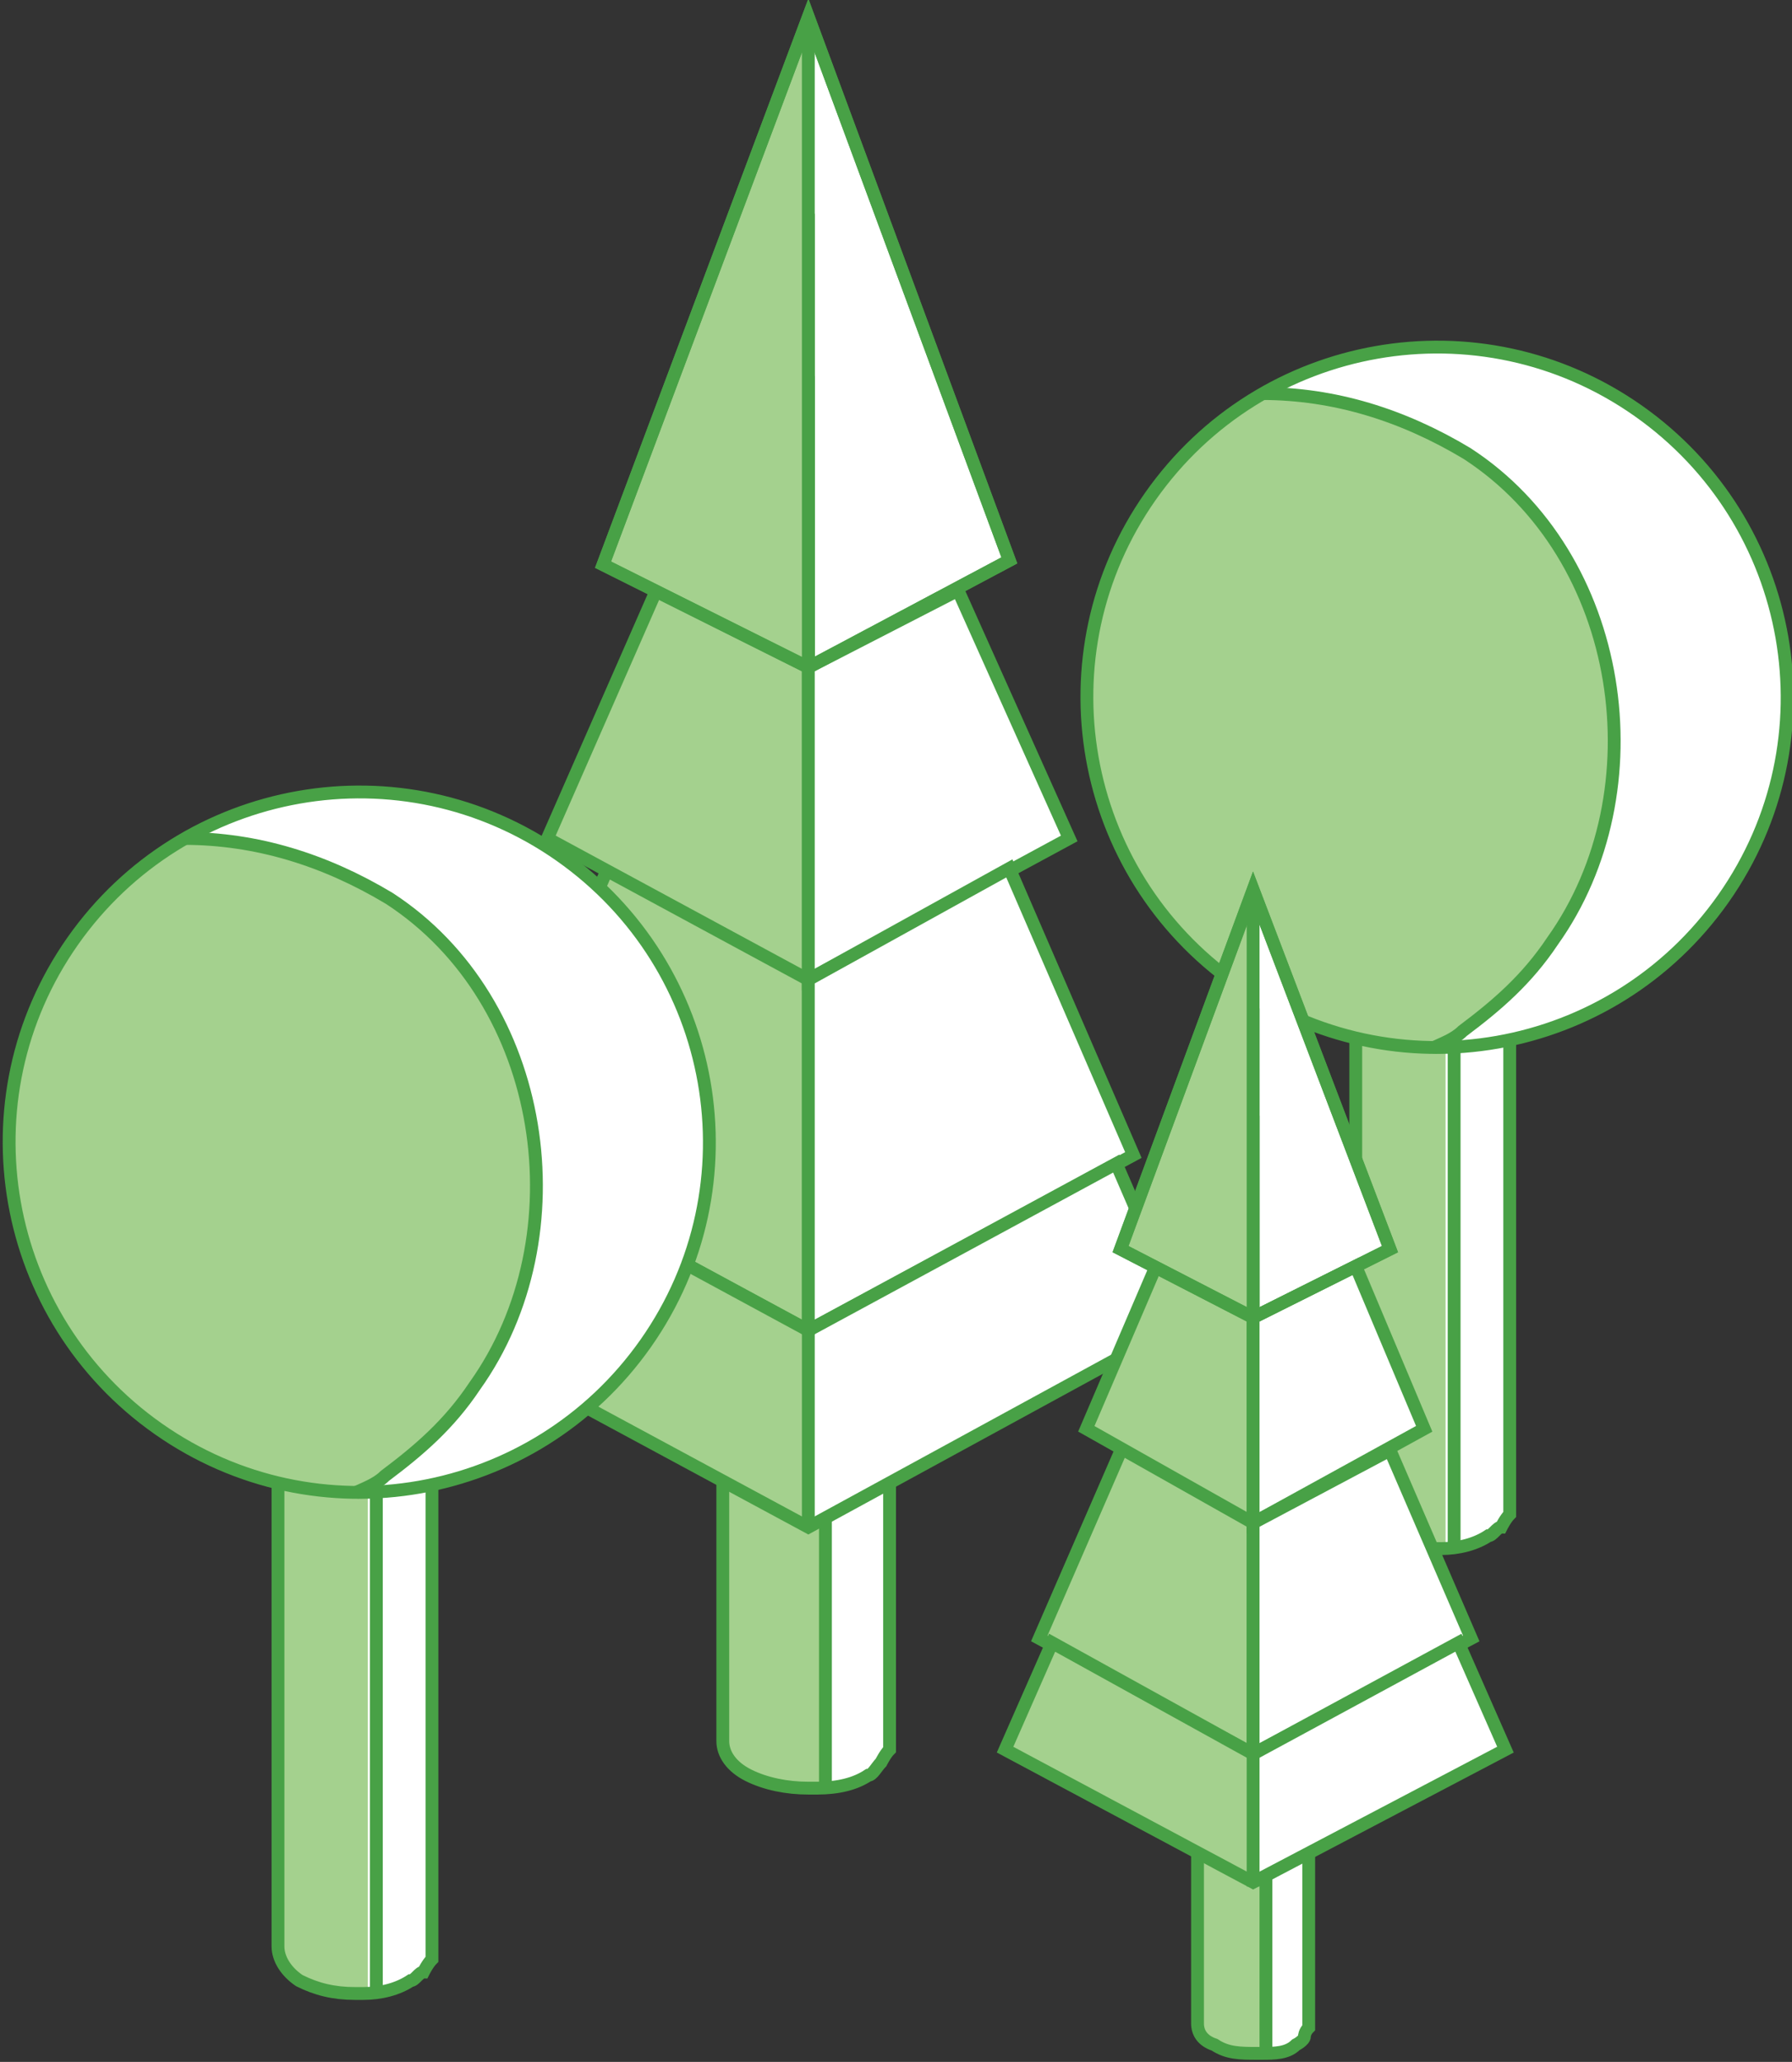
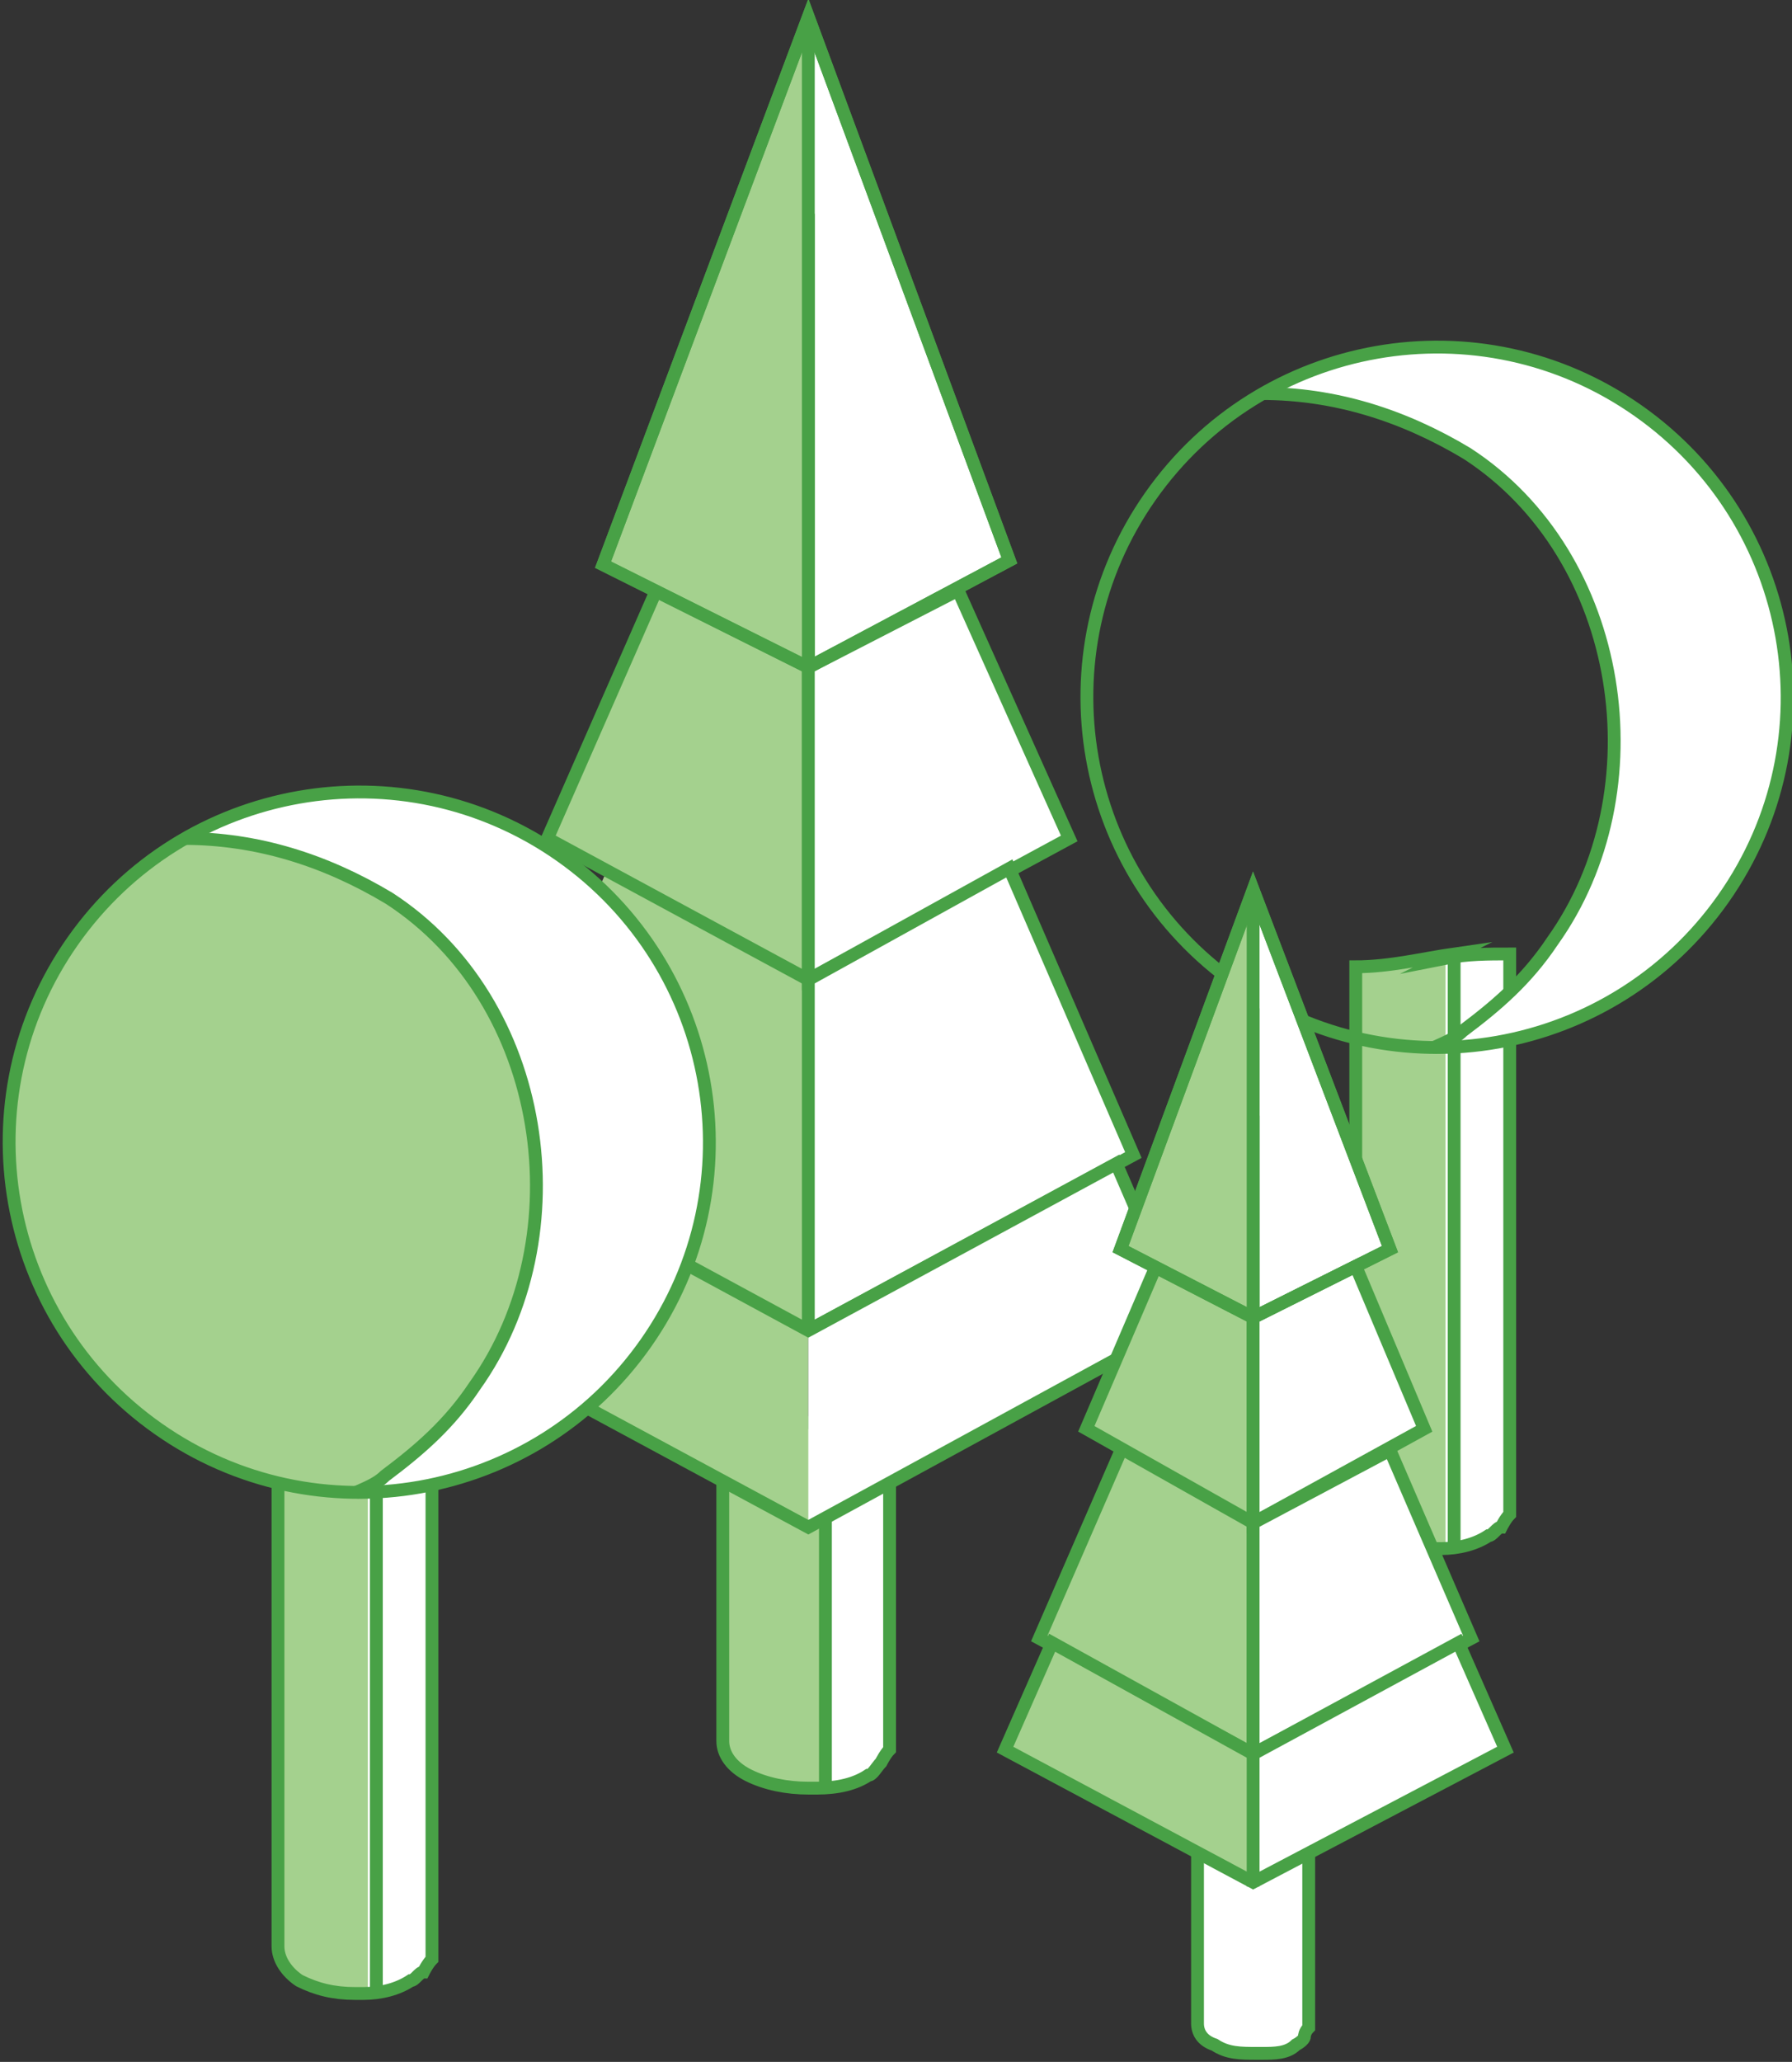
<svg xmlns="http://www.w3.org/2000/svg" id="Layer_1" version="1.1" viewBox="0 0 41.9 48.2">
  <rect x="0" y="0" width="41.9" height="48.2" fill="#333333" stroke="none" />
  <polygon points="18.8 15.6 18.9 .8 23.5 13.1 18.8 15.6" fill="#fff" />
  <path d="M19.3,33.2c-.8.1-1.6.3-2.4.4v7.1c0,.3.2.6.6.8.4.2.9.3,1.4.3s0,0,.2,0c.5,0,.9-.1,1.2-.3.1,0,.2-.2.3-.3,0,0,0,0,0,0,0,0,.1-.2.2-.3,0,0,0,0,0,0,0,0,0,0,0,0,0,0,0,0,0,0,0,0,0,0,0-.2v-7.6c-.6,0-1.1,0-1.6.1" fill="#fff" />
  <path d="M19.2,33.2c-.7.1-1.6.2-2.4.3v7.1c0,.3.2.6.6.8.4.2.9.3,1.4.3,0,0,.3,0,.4,0v-8.5Z" fill="#a4d18e" />
  <path d="M19.3,33.2c-.8.1-1.6.3-2.4.4v7.1c0,.3.2.6.6.8.4.2.9.3,1.4.3s0,0,.2,0c.5,0,.9-.1,1.2-.3.1,0,.2-.2.3-.3,0,0,0,0,0,0,0,0,.1-.2.2-.3,0,0,0,0,0,0,0,0,0,0,0,0,0,0,0,0,0,0,0,0,0,0,0-.2v-7.6c-.6,0-1.1,0-1.6.1Z" fill="none" stroke="#48a146" stroke-miterlimit="10" stroke-width=".3" />
  <line x1="19.3" y1="35.3" x2="19.3" y2="41.8" fill="none" stroke="#48a146" stroke-miterlimit="10" stroke-width=".3" />
  <polygon points="18.9 31.1 18.9 9.5 11.3 27 18.9 31.1" fill="#a4d18e" />
-   <polygon points="18.9 31.1 18.9 9.5 11.3 27 18.9 31.1" fill="none" stroke="#48a146" stroke-miterlimit="10" stroke-width=".3" />
  <polygon points="18.9 22.9 18.9 5.7 12.8 19.6 18.9 22.9" fill="#a4d18e" />
  <polygon points="18.9 22.9 18.9 5.7 12.8 19.6 18.9 22.9" fill="none" stroke="#48a146" stroke-miterlimit="10" stroke-width=".3" />
  <polygon points="18.9 15.6 18.8 .8 14.2 13.1 18.9 15.6" fill="#a4d18e" />
  <polygon points="18.9 15.6 23.6 13.1 18.9 .4 14.1 13.2 18.9 15.6" fill="none" stroke="#48a146" stroke-miterlimit="10" stroke-width=".3" />
  <line x1="18.9" y1=".4" x2="18.9" y2="15.6" fill="none" stroke="#48a146" stroke-miterlimit="10" stroke-width=".3" />
  <polygon points="22.4 13.8 18.9 15.6 18.9 22.9 25 19.6 22.4 13.8" fill="#fff" />
  <polygon points="22.4 13.8 18.9 15.6 18.9 22.9 25 19.6 22.4 13.8" fill="none" stroke="#48a146" stroke-miterlimit="10" stroke-width=".3" />
  <polygon points="18.9 15.6 23.6 13.1 18.9 .4 14.1 13.2 18.9 15.6" fill="none" stroke="#48a146" stroke-miterlimit="10" stroke-width=".3" />
  <polygon points="23.6 20.3 18.9 22.9 18.9 31.1 26.5 27 23.6 20.3" fill="#fff" />
  <polygon points="23.6 20.3 18.9 22.9 18.9 31.1 26.5 27 23.6 20.3" fill="none" stroke="#48a146" stroke-miterlimit="10" stroke-width=".3" />
  <polygon points="10 30.9 18.9 35.7 18.9 31.1 11.7 27.2 10 30.9" fill="#a4d18e" />
  <polygon points="27.8 30.9 18.9 35.7 18.9 31.1 26.2 27.2 27.8 30.9" fill="#fff" />
  <polygon points="26.1 27.2 18.9 31.1 11.7 27.2 10 30.9 18.9 35.7 27.7 30.9 26.1 27.2" fill="none" stroke="#48a146" stroke-miterlimit="10" stroke-width=".3" />
-   <line x1="18.9" y1="31.1" x2="18.9" y2="35.7" fill="none" stroke="#48a146" stroke-miterlimit="10" stroke-width=".3" />
  <path d="M34,22.3c-.7.1-1.5.3-2.3.3v12.5c0,.3.2.6.5.8.4.2.8.3,1.3.3,0,0,0,0,.2,0,.4,0,.8-.1,1.1-.3.1,0,.2-.2.3-.2,0,0,0,0,0,0,0,0,.1-.2.2-.3,0,0,0,0,0,0,0,0,0,0,0,0,0,0,0,0,0,0,0,0,0,0,0-.2v-12.9c-.5,0-1,0-1.5.1" fill="#fff" />
  <path d="M33.9,22.4c-.7.1-1.5.2-2.2.3v12.5c0,.3.2.6.5.8.4.2.9.3,1.3.3s.2,0,.3,0v-13.8Z" fill="#a4d18e" />
  <path d="M34,22.3c-.7.1-1.5.3-2.3.3v12.5c0,.3.2.6.5.8.4.2.8.3,1.3.3,0,0,0,0,.2,0,.4,0,.8-.1,1.1-.3.1,0,.2-.2.3-.2,0,0,0,0,0,0,0,0,.1-.2.2-.3,0,0,0,0,0,0,0,0,0,0,0,0,0,0,0,0,0,0,0,0,0,0,0-.2v-12.9c-.5,0-1,0-1.5.1Z" fill="none" stroke="#48a146" stroke-miterlimit="10" stroke-width=".3" />
  <line x1="34" y1="22.4" x2="34" y2="36.2" fill="none" stroke="#48a146" stroke-miterlimit="10" stroke-width=".3" />
-   <path d="M34.3,10.6c-1.5-.9-3.2-1.4-4.8-1.4.1,0-1.9,1.2-2.7,2.4-2.6,3.7-1.7,8.8,2,11.4,1.4,1,3.1,1.5,4.7,1.5,1.1-.6,2.1-1.4,2.8-2.5,2.5-3.5,1.8-9-2-11.4" fill="#a4d18e" />
  <path d="M38.3,9.7c-2.7-1.9-6.1-1.9-8.8-.4,1.7,0,3.3.5,4.8,1.4,3.7,2.4,4.5,7.9,2,11.4-.6.9-1.3,1.5-2.1,2.1-.2.2-.5.3-.7.4,2.6,0,5.2-1.2,6.8-3.5,2.6-3.7,1.7-8.8-2-11.4" fill="#fff" />
  <path d="M38.3,9.6c-3.7-2.6-8.8-1.7-11.4,2-2.6,3.7-1.7,8.8,2,11.4,3.7,2.6,8.8,1.7,11.4-2,2.6-3.7,1.7-8.8-2-11.4Z" fill="none" stroke="#48a146" stroke-miterlimit="10" stroke-width=".3" />
  <path d="M29.5,9.2c1.7,0,3.3.5,4.8,1.4,3.7,2.4,4.5,7.9,2,11.4-.6.9-1.3,1.5-2.1,2.1-.2.2-.5.3-.7.4" fill="none" stroke="#48a146" stroke-miterlimit="10" stroke-width=".3" />
  <polygon points="29.3 30.8 29.4 21 32.4 29.2 29.3 30.8" fill="#fff" />
  <path d="M29.6,42.4c-.5,0-1.1.2-1.6.2v4.7c0,.2.1.4.4.5.3.2.6.2,1,.2,0,0,0,0,.1,0,.3,0,.6,0,.8-.2,0,0,.2-.1.2-.2,0,0,0,0,0,0,0,0,0-.1.1-.2,0,0,0,0,0,0,0,0,0,0,0,0,0,0,0,0,0,0,0,0,0,0,0-.1v-5c-.4,0-.7,0-1.1,0" fill="#fff" />
-   <path d="M29.6,42.4c-.5,0-1.1.2-1.6.2v4.7c0,.2.1.4.4.5.3.2.6.2,1,.2s.2,0,.2,0v-5.6Z" fill="#a4d18e" />
  <path d="M29.6,42.4c-.5,0-1.1.2-1.6.2v4.7c0,.2.1.4.4.5.3.2.6.2,1,.2,0,0,0,0,.1,0,.3,0,.6,0,.8-.2,0,0,.2-.1.2-.2,0,0,0,0,0,0,0,0,0-.1.1-.2,0,0,0,0,0,0,0,0,0,0,0,0,0,0,0,0,0,0,0,0,0,0,0-.1v-5c-.4,0-.7,0-1.1,0Z" fill="none" stroke="#48a146" stroke-miterlimit="10" stroke-width=".3" />
-   <line x1="29.6" y1="43.8" x2="29.6" y2="48" fill="none" stroke="#48a146" stroke-miterlimit="10" stroke-width=".3" />
  <polygon points="29.3 41 29.3 26.8 24.3 38.3 29.3 41" fill="#a4d18e" />
  <polygon points="29.3 41 29.3 26.8 24.3 38.3 29.3 41" fill="none" stroke="#48a146" stroke-miterlimit="10" stroke-width=".3" />
  <polygon points="29.3 35.6 29.3 24.3 25.4 33.4 29.3 35.6" fill="#a4d18e" />
  <polygon points="29.3 35.6 29.3 24.3 25.4 33.4 29.3 35.6" fill="none" stroke="#48a146" stroke-miterlimit="10" stroke-width=".3" />
  <polygon points="29.3 30.8 29.3 21 26.2 29.2 29.3 30.8" fill="#a4d18e" />
  <polygon points="29.3 30.8 32.5 29.2 29.3 20.8 26.2 29.2 29.3 30.8" fill="none" stroke="#48a146" stroke-miterlimit="10" stroke-width=".3" />
  <line x1="29.3" y1="20.8" x2="29.3" y2="30.8" fill="none" stroke="#48a146" stroke-miterlimit="10" stroke-width=".3" />
  <polygon points="31.7 29.6 29.3 30.8 29.3 35.6 33.3 33.4 31.7 29.6" fill="#fff" />
  <polygon points="31.7 29.6 29.3 30.8 29.3 35.6 33.3 33.4 31.7 29.6" fill="none" stroke="#48a146" stroke-miterlimit="10" stroke-width=".3" />
  <polygon points="29.3 30.8 32.5 29.2 29.3 20.8 26.2 29.2 29.3 30.8" fill="none" stroke="#48a146" stroke-miterlimit="10" stroke-width=".3" />
  <polygon points="32.5 33.9 29.3 35.6 29.3 41 34.4 38.3 32.5 33.9" fill="#fff" />
  <polygon points="32.5 33.9 29.3 35.6 29.3 41 34.4 38.3 32.5 33.9" fill="none" stroke="#48a146" stroke-miterlimit="10" stroke-width=".3" />
  <polygon points="23.5 40.9 29.3 44 29.3 41 24.6 38.4 23.5 40.9" fill="#a4d18e" />
  <polygon points="35.2 40.9 29.4 44 29.4 41 34.2 38.4 35.2 40.9" fill="#fff" />
  <polygon points="34.1 38.4 29.3 41 24.6 38.4 23.5 40.9 29.3 44 35.2 40.9 34.1 38.4" fill="none" stroke="#48a146" stroke-miterlimit="10" stroke-width=".3" />
  <line x1="29.3" y1="41" x2="29.3" y2="44.1" fill="none" stroke="#48a146" stroke-miterlimit="10" stroke-width=".3" />
  <path d="M8.8,32.7c-.7.1-1.5.3-2.3.3v12.5c0,.3.2.6.5.8.4.2.8.3,1.3.3,0,0,0,0,.2,0,.4,0,.8-.1,1.1-.3.1,0,.2-.2.3-.2,0,0,0,0,0,0,0,0,.1-.2.2-.3,0,0,0,0,0,0,0,0,0,0,0,0,0,0,0,0,0,0,0,0,0,0,0-.2v-12.9c-.5,0-1,0-1.5.1" fill="#fff" />
  <path d="M8.7,32.8c-.7.1-1.5.2-2.2.3v12.5c0,.3.2.6.5.8.4.2.9.3,1.3.3s.2,0,.3,0v-13.8Z" fill="#a4d18e" />
  <path d="M8.8,32.7c-.7.1-1.5.3-2.3.3v12.5c0,.3.2.6.5.8.4.2.8.3,1.3.3,0,0,0,0,.2,0,.4,0,.8-.1,1.1-.3.1,0,.2-.2.3-.2,0,0,0,0,0,0,0,0,.1-.2.2-.3,0,0,0,0,0,0,0,0,0,0,0,0,0,0,0,0,0,0,0,0,0,0,0-.2v-12.9c-.5,0-1,0-1.5.1Z" fill="none" stroke="#48a146" stroke-miterlimit="10" stroke-width=".3" />
  <line x1="8.8" y1="32.8" x2="8.8" y2="46.6" fill="none" stroke="#48a146" stroke-miterlimit="10" stroke-width=".3" />
  <path d="M9.1,21c-1.5-.9-3.2-1.4-4.8-1.4.1,0-1.9,1.2-2.7,2.4-2.6,3.7-1.7,8.8,2,11.4,1.4,1,3.1,1.5,4.7,1.5,1.1-.6,2.1-1.4,2.8-2.5,2.5-3.5,1.8-9-2-11.4" fill="#a4d18e" />
  <path d="M13.1,20c-2.7-1.9-6.1-1.9-8.8-.4,1.7,0,3.3.5,4.8,1.4,3.7,2.4,4.5,7.9,2,11.4-.6.9-1.3,1.5-2.1,2.1-.2.2-.5.3-.7.4,2.6,0,5.2-1.2,6.8-3.5,2.6-3.7,1.7-8.8-2-11.4" fill="#fff" />
  <path d="M13.1,20c-3.7-2.6-8.8-1.7-11.4,2-2.6,3.7-1.7,8.8,2,11.4,3.7,2.6,8.8,1.7,11.4-2,2.6-3.7,1.7-8.8-2-11.4Z" fill="none" stroke="#48a146" stroke-miterlimit="10" stroke-width=".3" />
  <path d="M4.3,19.6c1.7,0,3.3.5,4.8,1.4,3.7,2.4,4.5,7.9,2,11.4-.6.9-1.3,1.5-2.1,2.1-.2.2-.5.3-.7.4" fill="none" stroke="#48a146" stroke-miterlimit="10" stroke-width=".3" />
</svg>